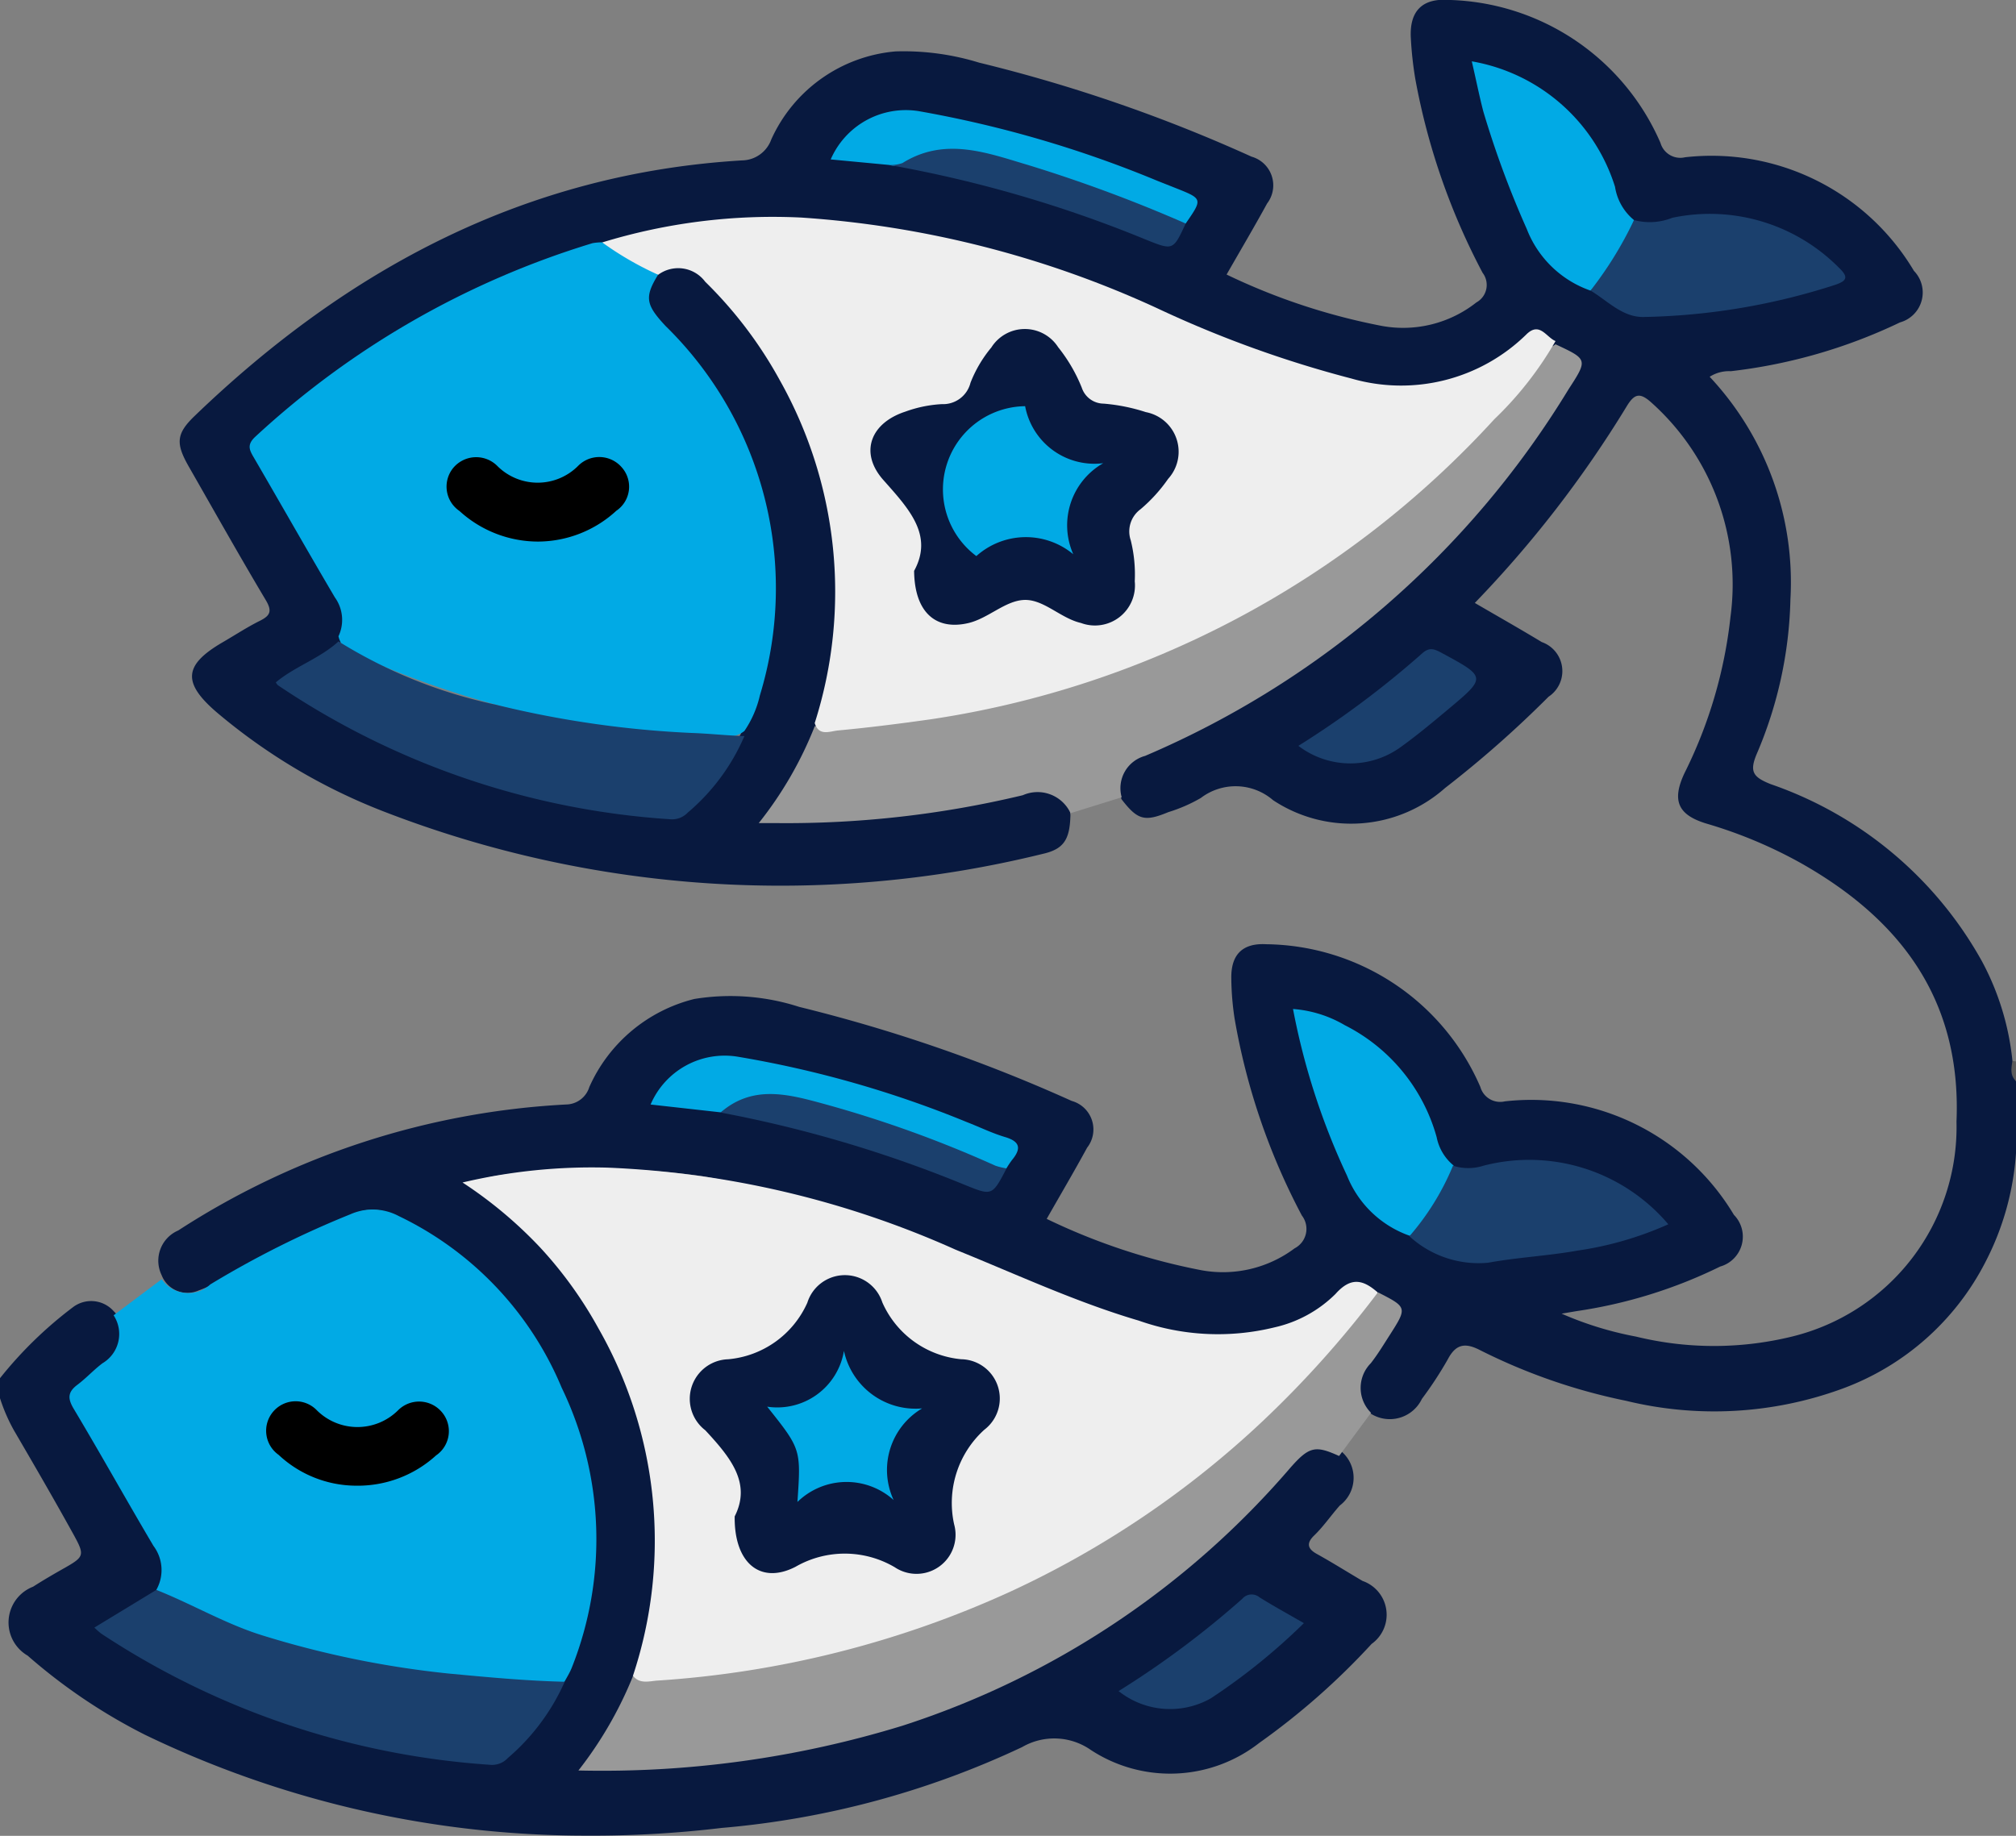
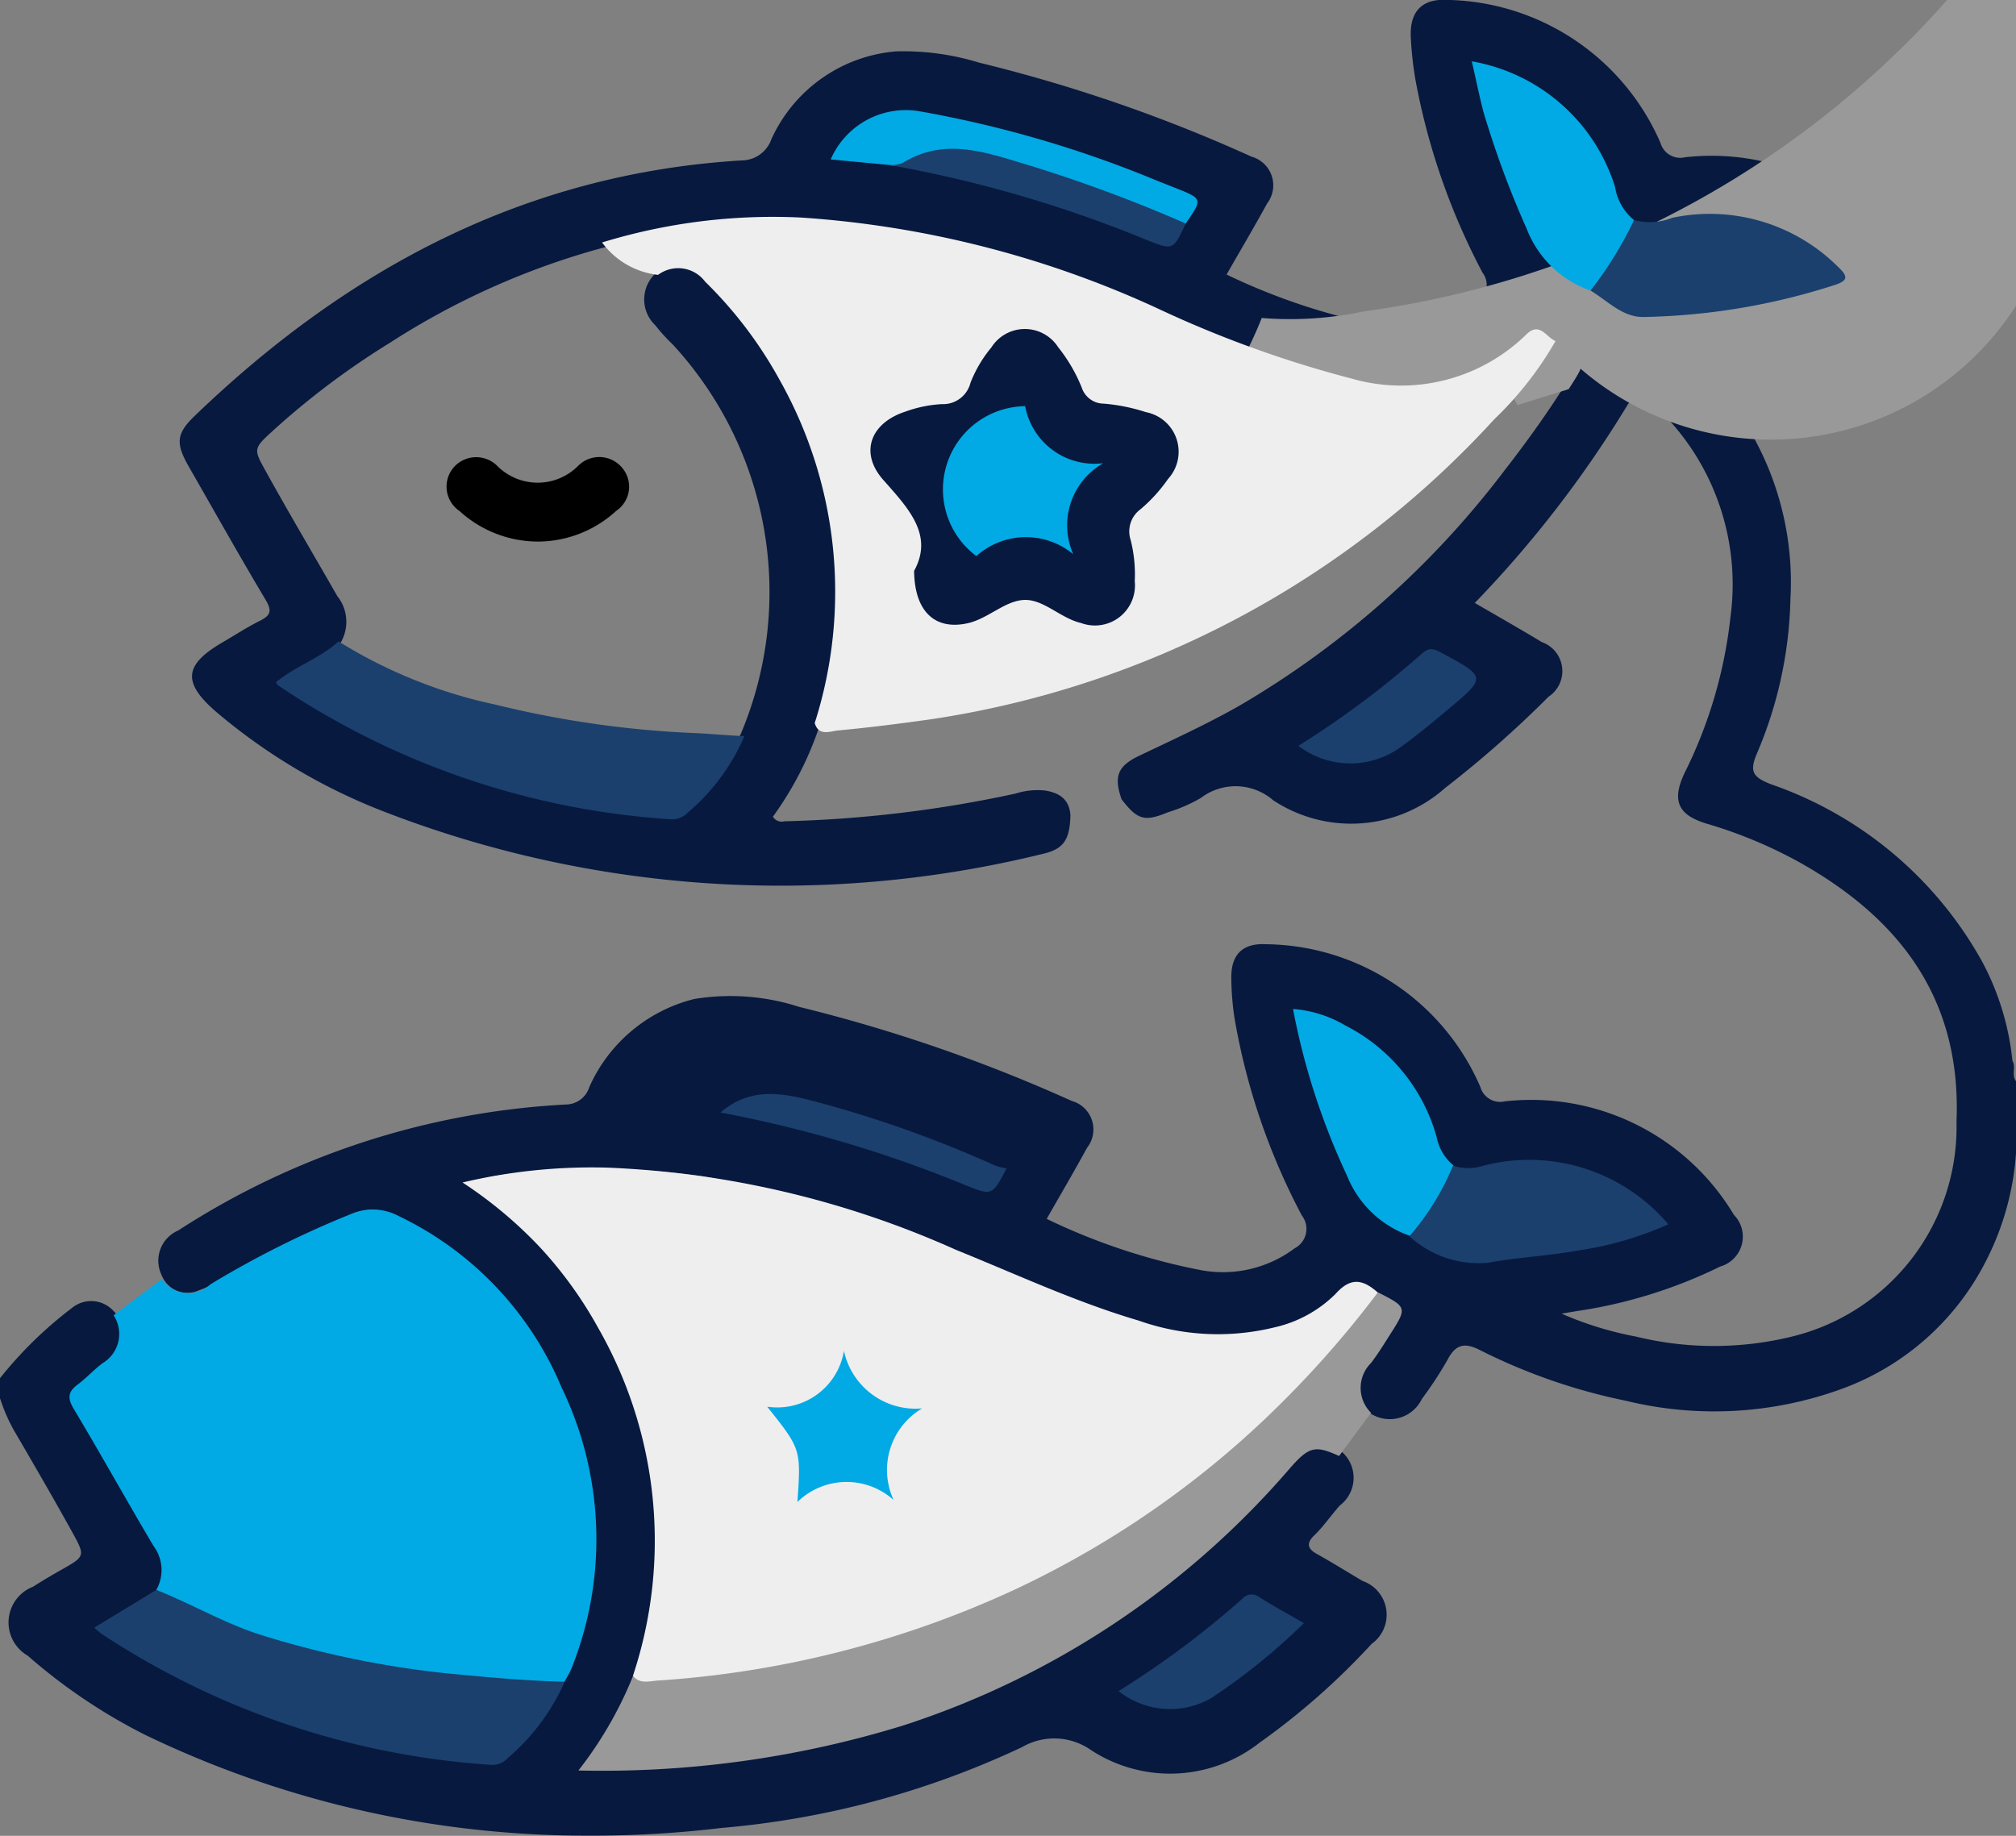
<svg xmlns="http://www.w3.org/2000/svg" width="56" height="51" viewBox="0 0 56 51">
  <rect x="0" y="0" width="56" height="51" fill="#808080" stroke="none" />
  <g id="Grupo_8050" data-name="Grupo 8050" transform="translate(-348.093 -367.076)">
    <path id="Caminho_2171" data-name="Caminho 2171" d="M352.583,402.5a.914.914,0,0,1,.461-1.241,21.892,21.892,0,0,1,10.778-3.5.685.685,0,0,0,.64-.482,4.334,4.334,0,0,1,2.918-2.449,6.215,6.215,0,0,1,2.914.22,43.693,43.693,0,0,1,7.568,2.612.822.822,0,0,1,.428,1.3c-.357.656-.737,1.3-1.122,1.977a17.468,17.468,0,0,0,4.3,1.427,3.322,3.322,0,0,0,2.588-.61.607.607,0,0,0,.2-.91,18.3,18.3,0,0,1-1.87-5.479,7.821,7.821,0,0,1-.09-1.1c-.014-.667.308-.994.97-.958a6.563,6.563,0,0,1,5.948,3.965.572.572,0,0,0,.681.4,6.561,6.561,0,0,1,6.362,3.153.863.863,0,0,1-.381,1.436,13.447,13.447,0,0,1-4,1.24l-.405.069a9.5,9.5,0,0,0,2.067.637,9.116,9.116,0,0,0,4.33,0,5.991,5.991,0,0,0,4.572-5.971c.142-3.367-1.538-5.61-4.323-7.183a12.716,12.716,0,0,0-2.611-1.094c-.8-.239-.982-.635-.624-1.4a12.809,12.809,0,0,0,1.28-4.347,6.775,6.775,0,0,0-2.191-5.947c-.324-.293-.477-.261-.7.112a31.179,31.179,0,0,1-4.211,5.449c.644.375,1.257.722,1.86,1.087a.854.854,0,0,1,.189,1.518,30.1,30.1,0,0,1-2.876,2.537,3.93,3.93,0,0,1-4.776.338,1.593,1.593,0,0,0-2.009-.061,4.327,4.327,0,0,1-.9.392c-.661.274-.854.221-1.3-.356-.215-.62-.122-.913.469-1.2.953-.455,1.912-.891,2.831-1.416a25.15,25.15,0,0,0,7.349-6.536c.561-.72,1.095-1.461,1.589-2.231.511-.8.516-.792-.305-1.229a.619.619,0,0,0-.8.034,5.227,5.227,0,0,1-4.969,1.059,27.9,27.9,0,0,1-4.414-1.6,36.95,36.95,0,0,0-8.042-2.6,18.343,18.343,0,0,0-8.054.38,21.1,21.1,0,0,0-5.969,2.651,21.963,21.963,0,0,0-3.276,2.464c-.531.483-.519.5-.184,1.105.646,1.169,1.328,2.317,1.991,3.476a1.141,1.141,0,0,1,.094,1.287,3.808,3.808,0,0,1-1.2.846c-.364.215-.321.35,0,.562a19.885,19.885,0,0,0,5.354,2.428,30.188,30.188,0,0,0,4.543.911,1.245,1.245,0,0,0,1.179-.416,8.156,8.156,0,0,0,1.24-1.8,10.142,10.142,0,0,0-1.9-10.817,4.922,4.922,0,0,1-.478-.526.99.99,0,1,1,1.512-1.257,11.063,11.063,0,0,1,1.846,2.369,12.753,12.753,0,0,1,1.765,7.306,10.47,10.47,0,0,1-.586,2.785,9.308,9.308,0,0,1-1.27,2.448.28.28,0,0,0,.316.128,34.165,34.165,0,0,0,6.427-.771,2.009,2.009,0,0,1,.808-.085c.393.059.684.238.713.687-.017.682-.186.944-.777,1.076a30.487,30.487,0,0,1-18.3-1.18,16.255,16.255,0,0,1-4.633-2.751c-.964-.826-.923-1.317.157-1.947.346-.2.683-.423,1.04-.6.29-.145.342-.271.161-.575-.73-1.224-1.428-2.468-2.136-3.705-.367-.642-.357-.912.16-1.409,4.267-4.107,9.217-6.743,15.207-7.1a.877.877,0,0,0,.811-.581,4.181,4.181,0,0,1,3.455-2.447,7.135,7.135,0,0,1,2.318.312,42.871,42.871,0,0,1,7.568,2.612.828.828,0,0,1,.433,1.3c-.359.656-.74,1.3-1.126,1.975a17.592,17.592,0,0,0,4.311,1.427,3.284,3.284,0,0,0,2.627-.652.555.555,0,0,0,.173-.824,18.682,18.682,0,0,1-1.866-5.368,9.959,9.959,0,0,1-.127-1.147c-.043-.746.307-1.113,1.041-1.065a6.592,6.592,0,0,1,5.893,3.971.573.573,0,0,0,.683.4,6.54,6.54,0,0,1,6.358,3.156.862.862,0,0,1-.386,1.431,14.769,14.769,0,0,1-4.7,1.356,1,1,0,0,0-.588.155,8.352,8.352,0,0,1,2.243,6.181A11.532,11.532,0,0,1,396.9,388c-.22.511-.117.663.382.861a10.7,10.7,0,0,1,5.866,4.921,7.422,7.422,0,0,1,.846,2.764c.106.176-.035.394.1.565v1.983a7.7,7.7,0,0,1-.846,3.034,7.286,7.286,0,0,1-3.965,3.521,10.348,10.348,0,0,1-6.021.342,16.181,16.181,0,0,1-4.069-1.414c-.413-.21-.664-.155-.883.261a10.413,10.413,0,0,1-.72,1.1.988.988,0,0,1-1.408.417.943.943,0,0,1-.233-1.394c.209-.364.458-.7.684-1.055.336-.526.331-.546-.21-.874-.062-.038-.128-.069-.192-.1a.645.645,0,0,0-.847.051,5.325,5.325,0,0,1-4.99,1.01,32.821,32.821,0,0,1-5.023-1.852,32.36,32.36,0,0,0-7.766-2.39,21.072,21.072,0,0,0-5.608-.03,3.7,3.7,0,0,0-.429.086c-.051.012-.1.027-.115.059,4.313,3.671,5.956,8.183,4.358,13.743a10.435,10.435,0,0,1-1.288,2.4c.182.189.376.123.546.119a26.288,26.288,0,0,0,11.3-2.583A24.216,24.216,0,0,0,381.543,410c.879-.778,1.638-1.664,2.463-2.489.485-.485.768-.486,1.35-.112a.962.962,0,0,1-.046,1.5c-.243.273-.449.579-.713.834-.215.208-.191.365.071.51.431.239.846.5,1.273.752a.994.994,0,0,1,.253,1.749,19.743,19.743,0,0,1-3.12,2.75,4.018,4.018,0,0,1-4.675.2,1.776,1.776,0,0,0-1.912-.084,24.45,24.45,0,0,1-8.351,2.247,30.112,30.112,0,0,1-3.757.213,28.174,28.174,0,0,1-12.256-2.8,15.6,15.6,0,0,1-3.262-2.2,1.065,1.065,0,0,1,.151-1.915c.292-.187.592-.361.894-.531.524-.3.541-.35.24-.9-.54-.978-1.1-1.943-1.664-2.909a4.853,4.853,0,0,1-.39-.9v-.551a11.234,11.234,0,0,1,2.023-1.97.836.836,0,0,1,1.136.107.852.852,0,0,1,.027,1.2,4.749,4.749,0,0,1-.649.581c-.49.419-.517.5-.2,1.055.659,1.134,1.3,2.279,1.954,3.415a1.309,1.309,0,0,1,.139,1.485,3.411,3.411,0,0,1-.9.6c-.7.4-.7.444-.047.859a19.4,19.4,0,0,0,3.256,1.653,27.1,27.1,0,0,0,6.289,1.532,1.428,1.428,0,0,0,1.367-.476,6.954,6.954,0,0,0,1.157-1.718,8.994,8.994,0,0,0,.616-5.951,10,10,0,0,0-3.816-6.091,8.871,8.871,0,0,0-1.52-.86,1.225,1.225,0,0,0-1.054.037,23.033,23.033,0,0,0-3.622,1.786,2.854,2.854,0,0,1-.634.316A.766.766,0,0,1,352.583,402.5Z" transform="translate(0 0)" fill="#08193f" />
-     <path id="Caminho_2172" data-name="Caminho 2172" d="M731.188,568.215c-.174-.163-.127-.364-.1-.562a.67.67,0,0,0,.1.015Z" transform="translate(-327.095 -171.106)" fill="#5b5b5b" />
    <path id="Caminho_2173" data-name="Caminho 2173" d="M363.891,596.877a.9.9,0,0,0,1.35.144,26.966,26.966,0,0,1,3.892-1.949,1.533,1.533,0,0,1,1.344.05A9.218,9.218,0,0,1,375,599.885a9.67,9.67,0,0,1,.282,7.785c-.053.133-.13.257-.2.385a1.12,1.12,0,0,1-.685.134,24.939,24.939,0,0,1-9.7-2.075,2.388,2.388,0,0,1-.955-.607,1.118,1.118,0,0,0-.08-1.224c-.748-1.263-1.461-2.547-2.214-3.806-.174-.292-.165-.466.1-.667.246-.184.456-.417.7-.6a.945.945,0,0,0,.308-1.332Z" transform="translate(-11.307 -194.263)" fill="#01aae5" />
-     <path id="Caminho_2174" data-name="Caminho 2174" d="M514.684,432.018c.893.417.9.42.363,1.246a25.46,25.46,0,0,1-11.764,10.188.929.929,0,0,0-.651,1.15l-1.42.442a1.01,1.01,0,0,0-1.326-.5,28.139,28.139,0,0,1-6.847.775h-.489a10.468,10.468,0,0,0,1.557-2.694,9.84,9.84,0,0,0,2.816-.18,26.419,26.419,0,0,0,13.164-5.713,26.732,26.732,0,0,0,4.15-4.251A1.373,1.373,0,0,1,514.684,432.018Z" transform="translate(-123.381 -55.377)" fill="#999" />
+     <path id="Caminho_2174" data-name="Caminho 2174" d="M514.684,432.018c.893.417.9.42.363,1.246l-1.42.442a1.01,1.01,0,0,0-1.326-.5,28.139,28.139,0,0,1-6.847.775h-.489a10.468,10.468,0,0,0,1.557-2.694,9.84,9.84,0,0,0,2.816-.18,26.419,26.419,0,0,0,13.164-5.713,26.732,26.732,0,0,0,4.15-4.251A1.373,1.373,0,0,1,514.684,432.018Z" transform="translate(-123.381 -55.377)" fill="#999" />
    <path id="Caminho_2175" data-name="Caminho 2175" d="M489.214,411.855a9.671,9.671,0,0,1-1.7,2.171,26.508,26.508,0,0,1-15.652,8.336c-.859.121-1.721.231-2.584.311-.214.02-.53.171-.642-.206a11.989,11.989,0,0,0-.975-9.533,11.668,11.668,0,0,0-2.067-2.727.935.935,0,0,0-1.31-.191,2.238,2.238,0,0,1-1.555-.9,16.177,16.177,0,0,1,5.536-.692,28.074,28.074,0,0,1,9.867,2.511,31.082,31.082,0,0,0,5.417,1.962,4.969,4.969,0,0,0,4.847-1.219C488.772,411.3,488.952,411.748,489.214,411.855Z" transform="translate(-97.912 -35.304)" fill="#eee" />
    <path id="Caminho_2176" data-name="Caminho 2176" d="M440.894,601.086a11.9,11.9,0,0,0-.957-9.652,11.358,11.358,0,0,0-1.625-2.254,11.927,11.927,0,0,0-2.151-1.8,15.618,15.618,0,0,1,4.047-.412,26.224,26.224,0,0,1,9.657,2.282c1.684.681,3.334,1.453,5.083,1.968a6.592,6.592,0,0,0,3.762.188,3.491,3.491,0,0,0,1.7-.929c.428-.481.764-.4,1.168-.047.031.291-.183.467-.334.659a26.391,26.391,0,0,1-7.922,6.823,27.14,27.14,0,0,1-9.292,3.179c-.828.124-1.662.171-2.493.258C441.316,601.373,440.976,601.494,440.894,601.086Z" transform="translate(-75.22 -187.454)" fill="#eee" />
-     <path id="Caminho_2177" data-name="Caminho 2177" d="M405.393,413.223a8.848,8.848,0,0,0,1.555.9c-.387.628-.337.838.207,1.423a10.19,10.19,0,0,1,2.621,10.263,2.906,2.906,0,0,1-.431.99.745.745,0,0,1-.566.148,25.392,25.392,0,0,1-9.854-2.113c-.319-.157-.751-.216-.855-.667a1.067,1.067,0,0,0-.1-1.08c-.756-1.282-1.49-2.578-2.239-3.864-.125-.215-.223-.367.029-.6a24.1,24.1,0,0,1,9.368-5.377A1.516,1.516,0,0,1,405.393,413.223Z" transform="translate(-40.575 -39.415)" fill="#01aae5" />
    <path id="Caminho_2178" data-name="Caminho 2178" d="M459.7,621.362c.183.229.442.149.663.131a27.9,27.9,0,0,0,9.8-2.464,26.275,26.275,0,0,0,7.046-4.763,28.539,28.539,0,0,0,3.182-3.56c.818.418.819.419.32,1.2-.167.26-.328.527-.518.77a.973.973,0,0,0,.006,1.377l-.887,1.2c-.66-.3-.831-.268-1.36.334a23.855,23.855,0,0,1-10.765,7.158,28.415,28.415,0,0,1-9.005,1.245A10.8,10.8,0,0,0,459.7,621.362Z" transform="translate(-94.022 -207.729)" fill="#999" />
    <path id="Caminho_2179" data-name="Caminho 2179" d="M402.35,488.263a13.571,13.571,0,0,0,4.354,1.755,27.994,27.994,0,0,0,5.461.789c.483.017.972.071,1.46.087a5.751,5.751,0,0,1-1.572,2.124.6.6,0,0,1-.489.186,22.029,22.029,0,0,1-10.9-3.725.451.451,0,0,1-.056-.077C401.143,488.954,401.835,488.738,402.35,488.263Z" transform="translate(-44.854 -103.369)" fill="#1b406d" />
    <path id="Caminho_2180" data-name="Caminho 2180" d="M367.757,667.374c1.008.4,1.947.962,2.995,1.279A26.624,26.624,0,0,0,375.9,669.7c1.064.1,2.126.2,3.2.226a5.963,5.963,0,0,1-1.581,2.12.593.593,0,0,1-.486.187,22.3,22.3,0,0,1-10.808-3.645,2.52,2.52,0,0,1-.19-.167Z" transform="translate(-15.321 -256.13)" fill="#1b406d" />
    <path id="Caminho_2181" data-name="Caminho 2181" d="M631.607,385.125a2.934,2.934,0,0,1-1.767-1.709,26.657,26.657,0,0,1-1.207-3.264c-.113-.434-.2-.875-.321-1.395a5.076,5.076,0,0,1,3.979,3.486,1.487,1.487,0,0,0,.525.922A3.025,3.025,0,0,1,631.607,385.125Z" transform="translate(-239.336 -9.977)" fill="#01aae5" />
    <path id="Caminho_2182" data-name="Caminho 2182" d="M597.481,563.966a2.911,2.911,0,0,1-1.733-1.667,19.426,19.426,0,0,1-1.5-4.63,3.321,3.321,0,0,1,1.438.45,4.974,4.974,0,0,1,2.552,3.11,1.351,1.351,0,0,0,.458.777.254.254,0,0,1,.019.3c-.264.489-.53.977-.835,1.442A.37.37,0,0,1,597.481,563.966Z" transform="translate(-210.238 -162.563)" fill="#01aae5" />
    <path id="Caminho_2183" data-name="Caminho 2183" d="M616.435,588.483a7.134,7.134,0,0,0,1.211-1.96,1.379,1.379,0,0,0,.849,0,5.064,5.064,0,0,1,5.132,1.628,9.477,9.477,0,0,1-2.52.731c-.822.147-1.664.187-2.485.337A2.839,2.839,0,0,1,616.435,588.483Z" transform="translate(-229.192 -187.064)" fill="#1b406d" />
    <path id="Caminho_2184" data-name="Caminho 2184" d="M650.9,409.986a10.42,10.42,0,0,0,1.208-1.959,1.682,1.682,0,0,0,1.064-.063,5.047,5.047,0,0,1,4.618,1.377c.269.256.258.369-.1.488a18.312,18.312,0,0,1-5.308.891C651.789,410.734,651.373,410.268,650.9,409.986Z" transform="translate(-258.626 -34.838)" fill="#1b406d" />
-     <path id="Caminho_2185" data-name="Caminho 2185" d="M473.906,568.193l-1.944-.217a2.237,2.237,0,0,1,2.421-1.328,29.624,29.624,0,0,1,6.365,1.817c.355.137.7.308,1.062.415.426.127.448.327.191.638a2.529,2.529,0,0,0-.151.226c-.246.175-.452.006-.662-.083a41.661,41.661,0,0,0-4.473-1.585A3.813,3.813,0,0,0,473.906,568.193Z" transform="translate(-105.797 -170.216)" fill="#01aae5" />
    <path id="Caminho_2186" data-name="Caminho 2186" d="M507.873,389.573l-1.62-.153a2.273,2.273,0,0,1,2.448-1.341,31.524,31.524,0,0,1,6.628,1.936l.505.2c.754.3.754.3.281.984-.252.15-.456-.021-.666-.11a33.012,33.012,0,0,0-4.958-1.693,2.769,2.769,0,0,0-1.819.086A1.181,1.181,0,0,1,507.873,389.573Z" transform="translate(-135.085 -17.915)" fill="#01aae5" />
    <path id="Caminho_2187" data-name="Caminho 2187" d="M595.3,492.46a25.913,25.913,0,0,0,3.44-2.57c.191-.171.325-.128.524-.021,1.263.682,1.268.68.185,1.586-.419.35-.837.7-1.282,1.021A2.382,2.382,0,0,1,595.3,492.46Z" transform="translate(-211.141 -104.664)" fill="#1b406d" />
    <path id="Caminho_2188" data-name="Caminho 2188" d="M561.07,670.925a25.4,25.4,0,0,0,3.435-2.563.341.341,0,0,1,.479-.042c.383.24.781.457,1.233.718a17.225,17.225,0,0,1-2.589,2.091A2.3,2.3,0,0,1,561.07,670.925Z" transform="translate(-181.905 -256.87)" fill="#1b406d" />
    <path id="Caminho_2189" data-name="Caminho 2189" d="M517.358,395.863a.971.971,0,0,0,.373-.052c1.182-.737,2.349-.283,3.5.057a40.626,40.626,0,0,1,4.368,1.622c-.348.751-.348.753-1.113.445A34.726,34.726,0,0,0,517.358,395.863Z" transform="translate(-144.57 -24.205)" fill="#1b406d" />
    <path id="Caminho_2190" data-name="Caminho 2190" d="M485.289,574.377c.9-.783,1.895-.506,2.88-.237a32.447,32.447,0,0,1,4.751,1.713,1.729,1.729,0,0,0,.313.076c-.4.767-.4.766-1.166.456A34.787,34.787,0,0,0,485.289,574.377Z" transform="translate(-117.18 -176.395)" fill="#1b406d" />
-     <path id="Caminho_2191" data-name="Caminho 2191" d="M401.341,634.349a3.166,3.166,0,0,1-2.151-.858.819.819,0,1,1,1.046-1.254,1.6,1.6,0,0,0,2.273.018.826.826,0,0,1,1.214.047.816.816,0,0,1-.158,1.206A3.229,3.229,0,0,1,401.341,634.349Z" transform="translate(-43.359 -226)" />
    <path id="Caminho_2192" data-name="Caminho 2192" d="M515.037,435.92c.544-.993-.141-1.72-.855-2.525-.673-.759-.357-1.585.615-1.9a3.5,3.5,0,0,1,1.011-.207.785.785,0,0,0,.795-.593,3.546,3.546,0,0,1,.58-.982,1.1,1.1,0,0,1,1.855-.007,4.438,4.438,0,0,1,.657,1.127.645.645,0,0,0,.606.441,5.132,5.132,0,0,1,1.173.236,1.12,1.12,0,0,1,.619,1.854,4.36,4.36,0,0,1-.768.845.764.764,0,0,0-.27.863,3.934,3.934,0,0,1,.111,1.138,1.112,1.112,0,0,1-1.493,1.158c-.571-.131-1.039-.666-1.586-.64-.525.025-.989.51-1.542.642C515.64,437.582,515.049,437.075,515.037,435.92Z" transform="translate(-141.552 -52.985)" fill="#08193f" />
-     <path id="Caminho_2193" data-name="Caminho 2193" d="M480.769,614.141c.466-.919-.106-1.628-.816-2.392a1.1,1.1,0,0,1,.634-1.973,2.666,2.666,0,0,0,2.2-1.571,1.093,1.093,0,0,1,2.083-.009,2.664,2.664,0,0,0,2.19,1.579,1.091,1.091,0,0,1,.643,1.959,2.743,2.743,0,0,0-.838,2.629,1.085,1.085,0,0,1-1.652,1.189,2.74,2.74,0,0,0-2.756-.01C481.479,616.043,480.751,615.433,480.769,614.141Z" transform="translate(-112.268 -204.939)" fill="#08193f" />
    <path id="Caminho_2194" data-name="Caminho 2194" d="M435.64,455.832a3.238,3.238,0,0,1-2.194-.851.818.818,0,0,1-.168-1.2.83.83,0,0,1,1.211-.059,1.585,1.585,0,0,0,2.261,0,.825.825,0,0,1,1.211.055.808.808,0,0,1-.158,1.2A3.225,3.225,0,0,1,435.64,455.832Z" transform="translate(-72.591 -73.711)" />
    <path id="Caminho_2195" data-name="Caminho 2195" d="M532.731,445.414a1.986,1.986,0,0,0-.832,2.529,2.061,2.061,0,0,0-2.692.051,2.312,2.312,0,0,1,1.355-4.164A1.958,1.958,0,0,0,532.731,445.414Z" transform="translate(-153.993 -65.47)" fill="#01aae5" />
    <path id="Caminho_2196" data-name="Caminho 2196" d="M498.473,623.94a1.985,1.985,0,0,0-.792,2.545,1.954,1.954,0,0,0-2.672.054c.1-1.467.1-1.467-.84-2.647a1.877,1.877,0,0,0,2.132-1.55A2.036,2.036,0,0,0,498.473,623.94Z" transform="translate(-124.765 -217.738)" fill="#01aae5" />
  </g>
</svg>